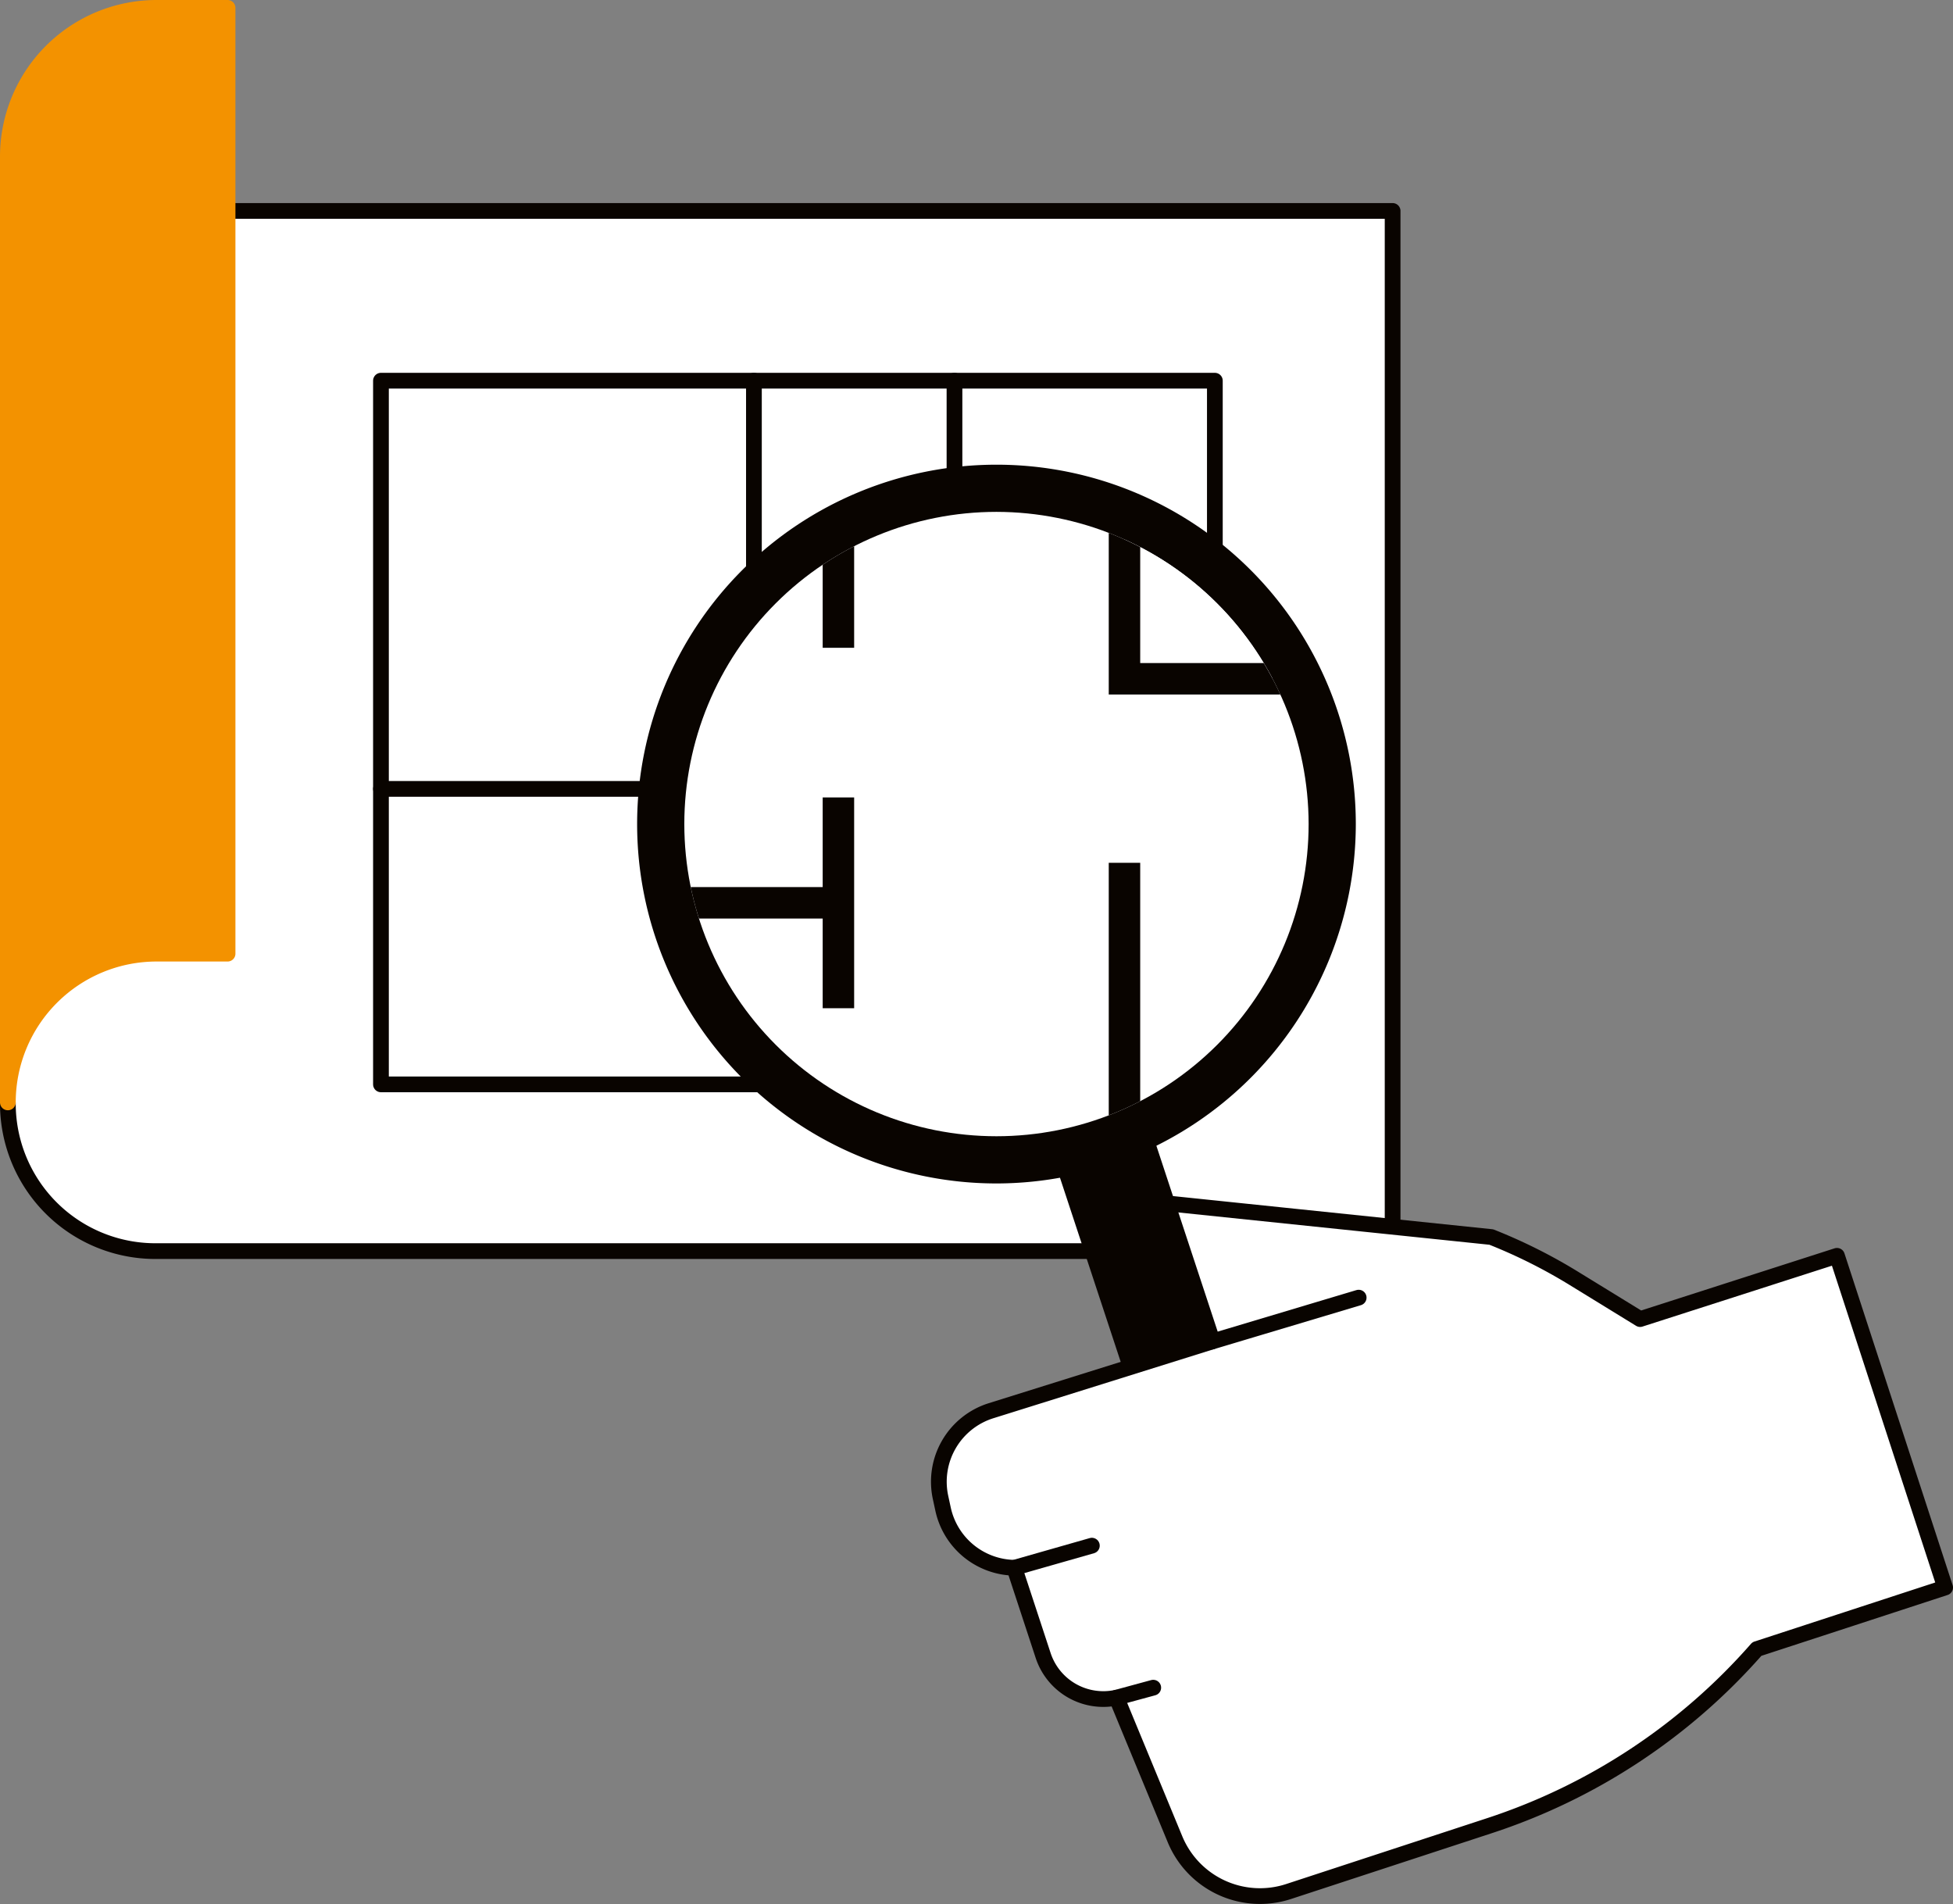
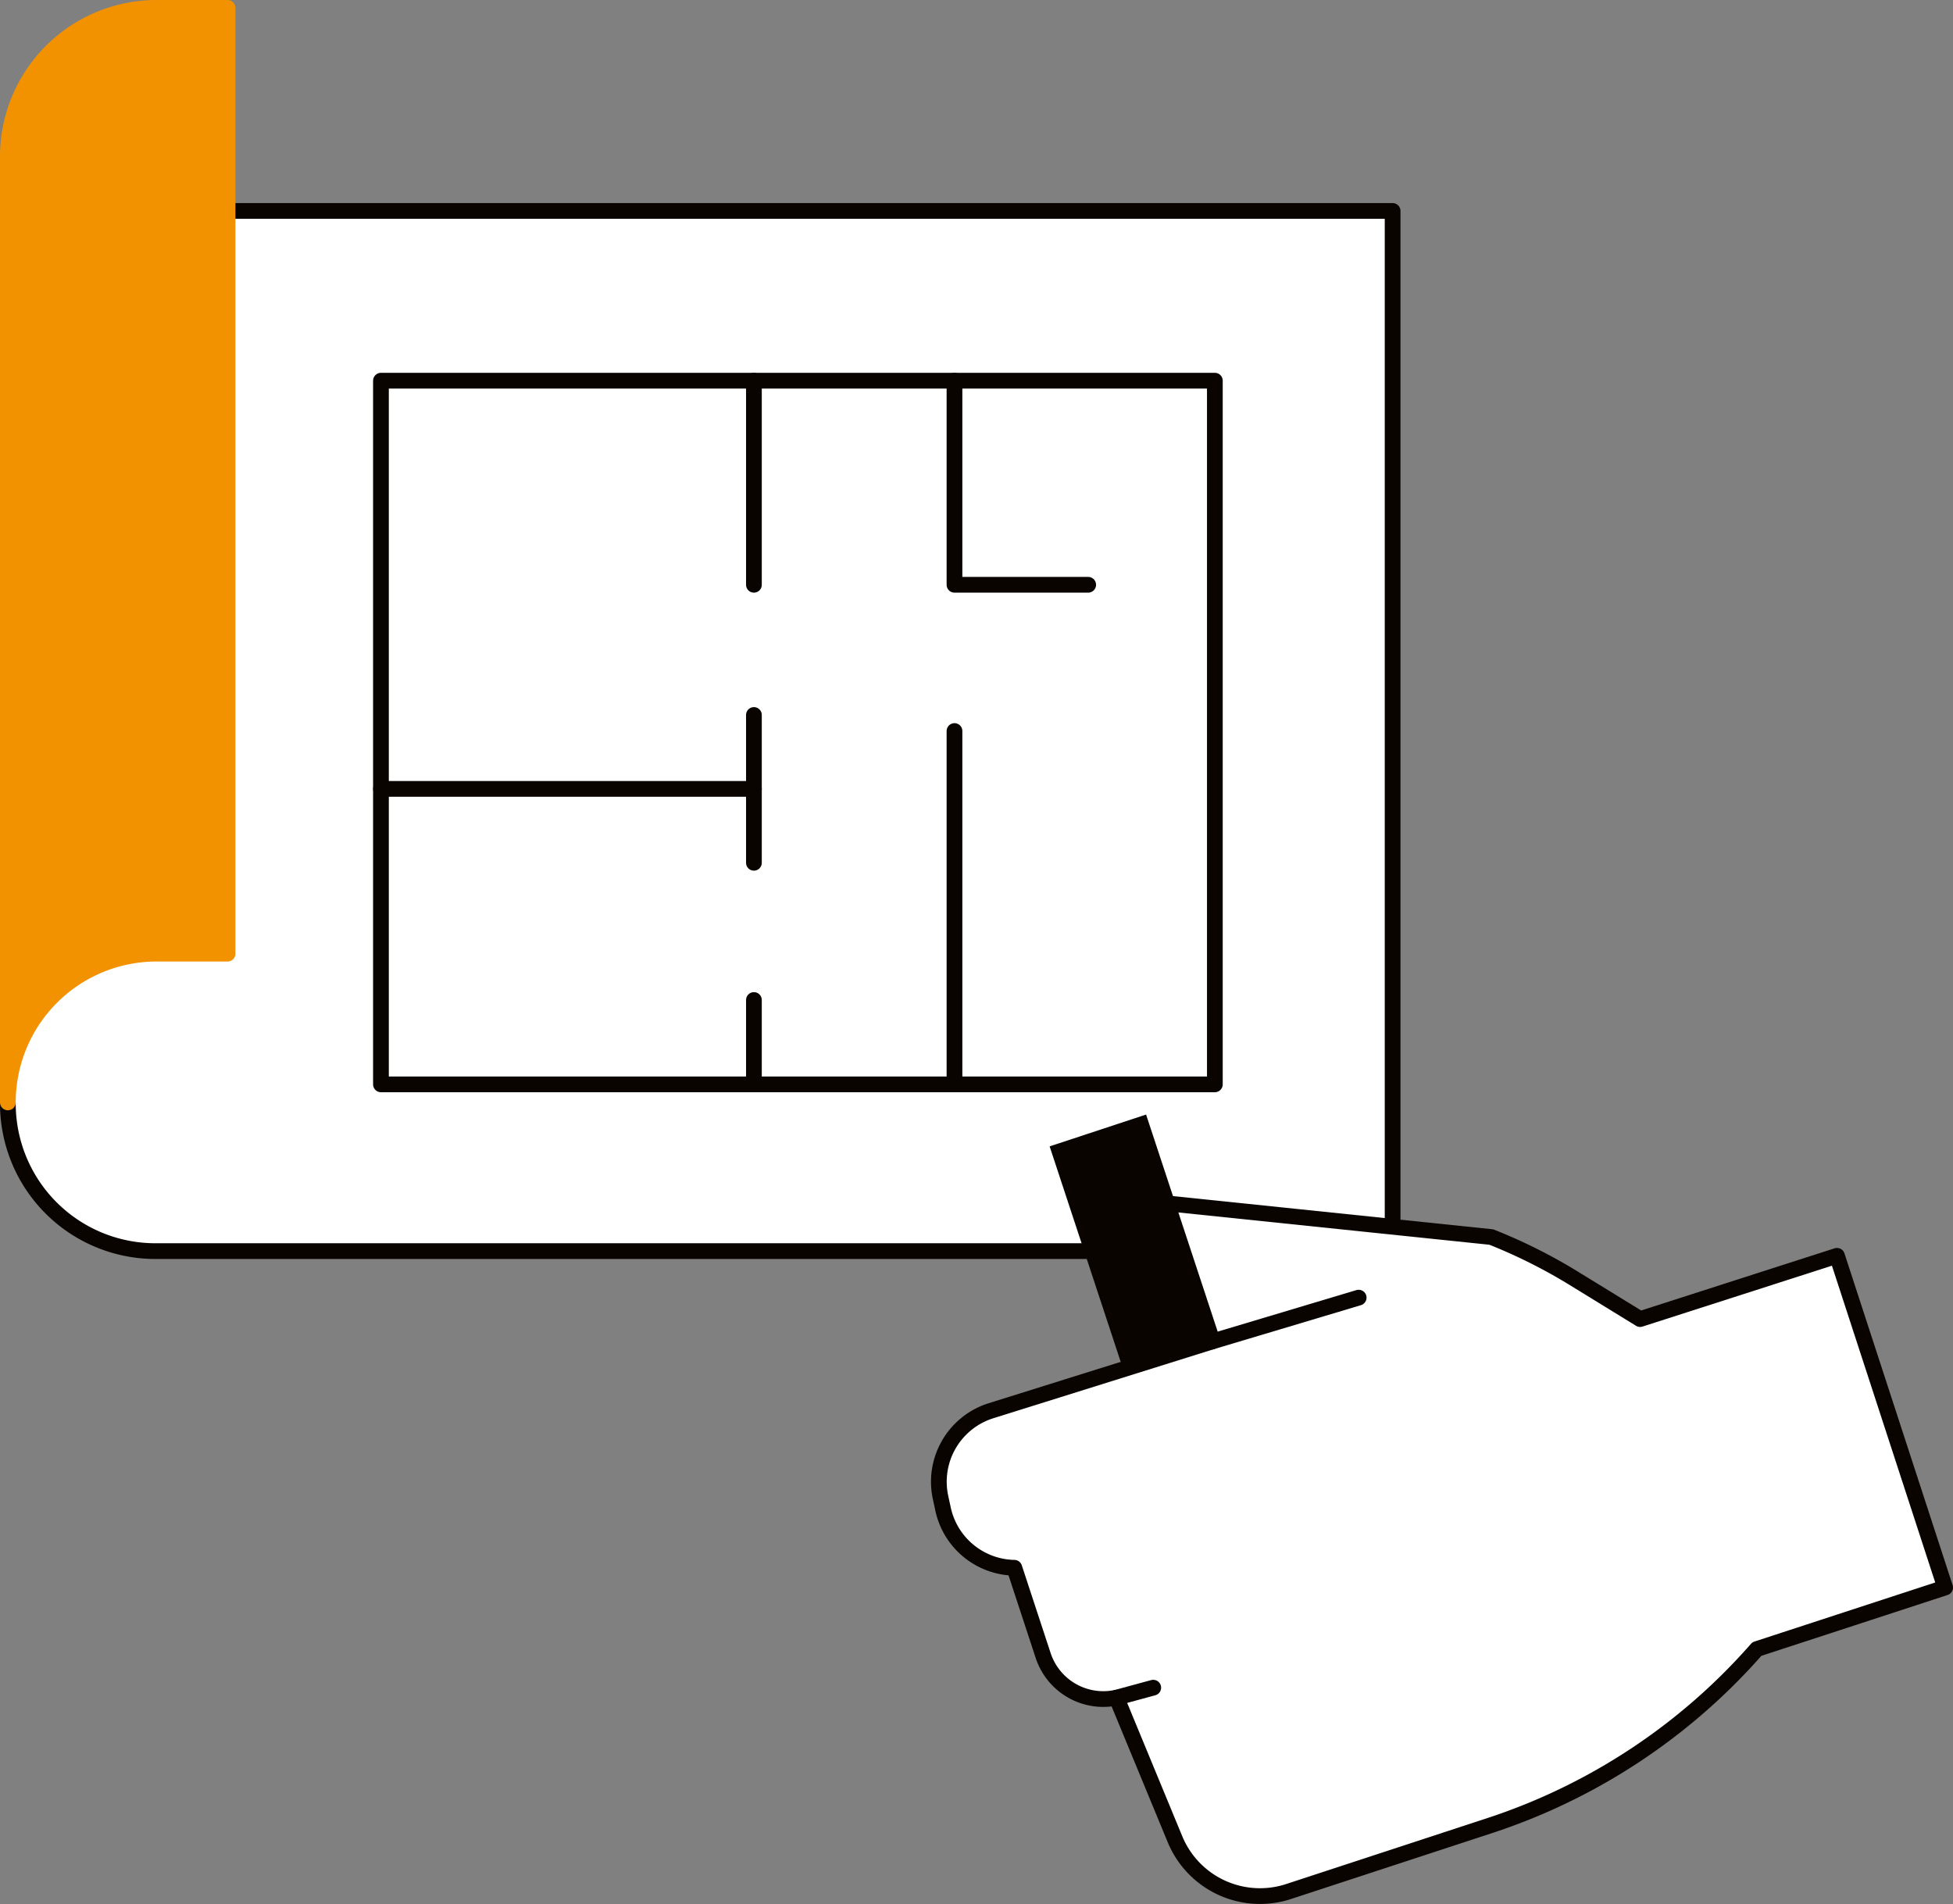
<svg xmlns="http://www.w3.org/2000/svg" width="124.161" height="121.048" viewBox="0 0 124.161 121.048">
  <rect x="0" y="0" width="124.161" height="121.048" fill="#808080" stroke="none" />
  <defs>
    <clipPath id="clip-path">
-       <path id="Tracciato_1782" data-name="Tracciato 1782" d="M1757.694,3936.345a19.845,19.845,0,1,0,19.846,19.845A19.868,19.868,0,0,0,1757.694,3936.345Z" fill="none" />
-     </clipPath>
+       </clipPath>
  </defs>
  <g id="Raggruppa_2803" data-name="Raggruppa 2803" transform="translate(-1694.345 -3903.807)">
    <g id="Raggruppa_2795" data-name="Raggruppa 2795">
      <path id="Tracciato_1775" data-name="Tracciato 1775" d="M1694.845,3973.958a9.379,9.379,0,0,0,9.379,9.379h78.656v-66.121h-85" fill="#fff" stroke="#090400" stroke-linecap="round" stroke-linejoin="round" stroke-width="1" />
      <path id="Tracciato_1776" data-name="Tracciato 1776" d="M1704.3,3964.428a9.455,9.455,0,0,0-9.455,9.455v-60.122a9.455,9.455,0,0,1,9.455-9.454h4.512v60.121Z" fill="#f39200" stroke="#f39200" stroke-linecap="round" stroke-linejoin="round" stroke-width="1" />
      <g id="Raggruppa_2794" data-name="Raggruppa 2794">
        <rect id="Rettangolo_711" data-name="Rettangolo 711" width="53.015" height="44.731" transform="translate(1718.564 3928.006)" fill="#fff" stroke="#090400" stroke-linecap="round" stroke-linejoin="round" stroke-width="1" />
        <line id="Linea_266" data-name="Linea 266" x2="23.711" transform="translate(1718.564 3953.954)" fill="#fff" stroke="#090400" stroke-linecap="round" stroke-linejoin="round" stroke-width="1" />
        <path id="Tracciato_1777" data-name="Tracciato 1777" d="M1755.026,3928.006v12.974h8.5" fill="#fff" stroke="#090400" stroke-linecap="round" stroke-linejoin="round" stroke-width="1" />
        <line id="Linea_267" data-name="Linea 267" y1="22.46" transform="translate(1755.026 3950.276)" fill="#fff" stroke="#090400" stroke-linecap="round" stroke-linejoin="round" stroke-width="1" />
        <line id="Linea_268" data-name="Linea 268" y1="5.361" transform="translate(1742.275 3967.375)" fill="#fff" stroke="#090400" stroke-linecap="round" stroke-linejoin="round" stroke-width="1" />
        <line id="Linea_269" data-name="Linea 269" y2="9.395" transform="translate(1742.275 3949.257)" fill="#fff" stroke="#090400" stroke-linecap="round" stroke-linejoin="round" stroke-width="1" />
        <line id="Linea_270" data-name="Linea 270" y1="12.974" transform="translate(1742.275 3928.006)" fill="#fff" stroke="#090400" stroke-linecap="round" stroke-linejoin="round" stroke-width="1" />
      </g>
    </g>
    <g id="Raggruppa_2799" data-name="Raggruppa 2799">
      <g id="Raggruppa_2796" data-name="Raggruppa 2796">
        <path id="Tracciato_1778" data-name="Tracciato 1778" d="M1798.615,3987.657l-4.213-2.588a33.848,33.848,0,0,0-5.248-2.627l-22.66-2.353,4.887,9-14.032,4.394a4.73,4.73,0,0,0-3.211,5.508l.16.741a4.729,4.729,0,0,0,4.532,3.734h0l1.833,5.577a4.026,4.026,0,0,0,4.663,2.68h0l3.719,9a5.846,5.846,0,0,0,7.224,3.322l12.781-4.189a38.562,38.562,0,0,0,16.988-11.225h0l11.968-3.91-6.876-21.085Z" fill="#fff" stroke="#090400" stroke-linecap="round" stroke-linejoin="round" stroke-width="1" />
-         <line id="Linea_271" data-name="Linea 271" y1="1.407" x2="4.93" transform="translate(1758.83 4002.06)" fill="#fff" stroke="#090400" stroke-linecap="round" stroke-linejoin="round" stroke-width="1" />
        <line id="Linea_272" data-name="Linea 272" y1="0.635" x2="2.336" transform="translate(1765.326 4011.088)" fill="#fff" stroke="#090400" stroke-linecap="round" stroke-linejoin="round" stroke-width="1" />
        <line id="Linea_273" data-name="Linea 273" y1="2.796" x2="9.341" transform="translate(1771.381 3986.294)" fill="#fff" stroke="#090400" stroke-linecap="round" stroke-linejoin="round" stroke-width="1" />
      </g>
      <g id="Raggruppa_2798" data-name="Raggruppa 2798">
        <g id="Raggruppa_2797" data-name="Raggruppa 2797">
-           <path id="Tracciato_1779" data-name="Tracciato 1779" d="M1757.694,3979.036a22.845,22.845,0,1,1,22.846-22.846A22.871,22.871,0,0,1,1757.694,3979.036Z" fill="#090400" />
-         </g>
+           </g>
        <path id="Tracciato_1780" data-name="Tracciato 1780" d="M1765.75,3990.853l-4.675-14.174,6.132-2.023,4.708,14.273Z" fill="#090400" />
      </g>
    </g>
    <g id="Raggruppa_2802" data-name="Raggruppa 2802">
      <g id="Raggruppa_2801" data-name="Raggruppa 2801" clip-path="url(#clip-path)">
        <g id="Raggruppa_2800" data-name="Raggruppa 2800">
          <rect id="Rettangolo_712" data-name="Rettangolo 712" width="75.616" height="63.8" transform="translate(1713.828 3924.186)" fill="#fff" stroke="#090400" stroke-linecap="round" stroke-linejoin="round" stroke-width="2" />
          <line id="Linea_274" data-name="Linea 274" x2="33.82" transform="translate(1713.828 3961.197)" fill="#fff" stroke="#090400" stroke-width="2" />
-           <path id="Tracciato_1781" data-name="Tracciato 1781" d="M1765.833,3924.186v22.768h12.124" fill="#fff" stroke="#090400" stroke-width="2" />
-           <line id="Linea_275" data-name="Linea 275" y1="29.543" transform="translate(1765.833 3958.652)" fill="#fff" stroke="#090400" stroke-width="2" />
          <line id="Linea_276" data-name="Linea 276" y1="7.647" transform="translate(1747.647 3980.34)" fill="#fff" stroke="#090400" stroke-linecap="round" stroke-linejoin="round" stroke-width="2" />
          <line id="Linea_277" data-name="Linea 277" y2="13.4" transform="translate(1747.647 3954.497)" fill="#fff" stroke="#090400" stroke-width="2" />
          <line id="Linea_278" data-name="Linea 278" y1="20.798" transform="translate(1747.647 3924.186)" fill="#fff" stroke="#090400" stroke-width="2" />
        </g>
      </g>
    </g>
  </g>
</svg>